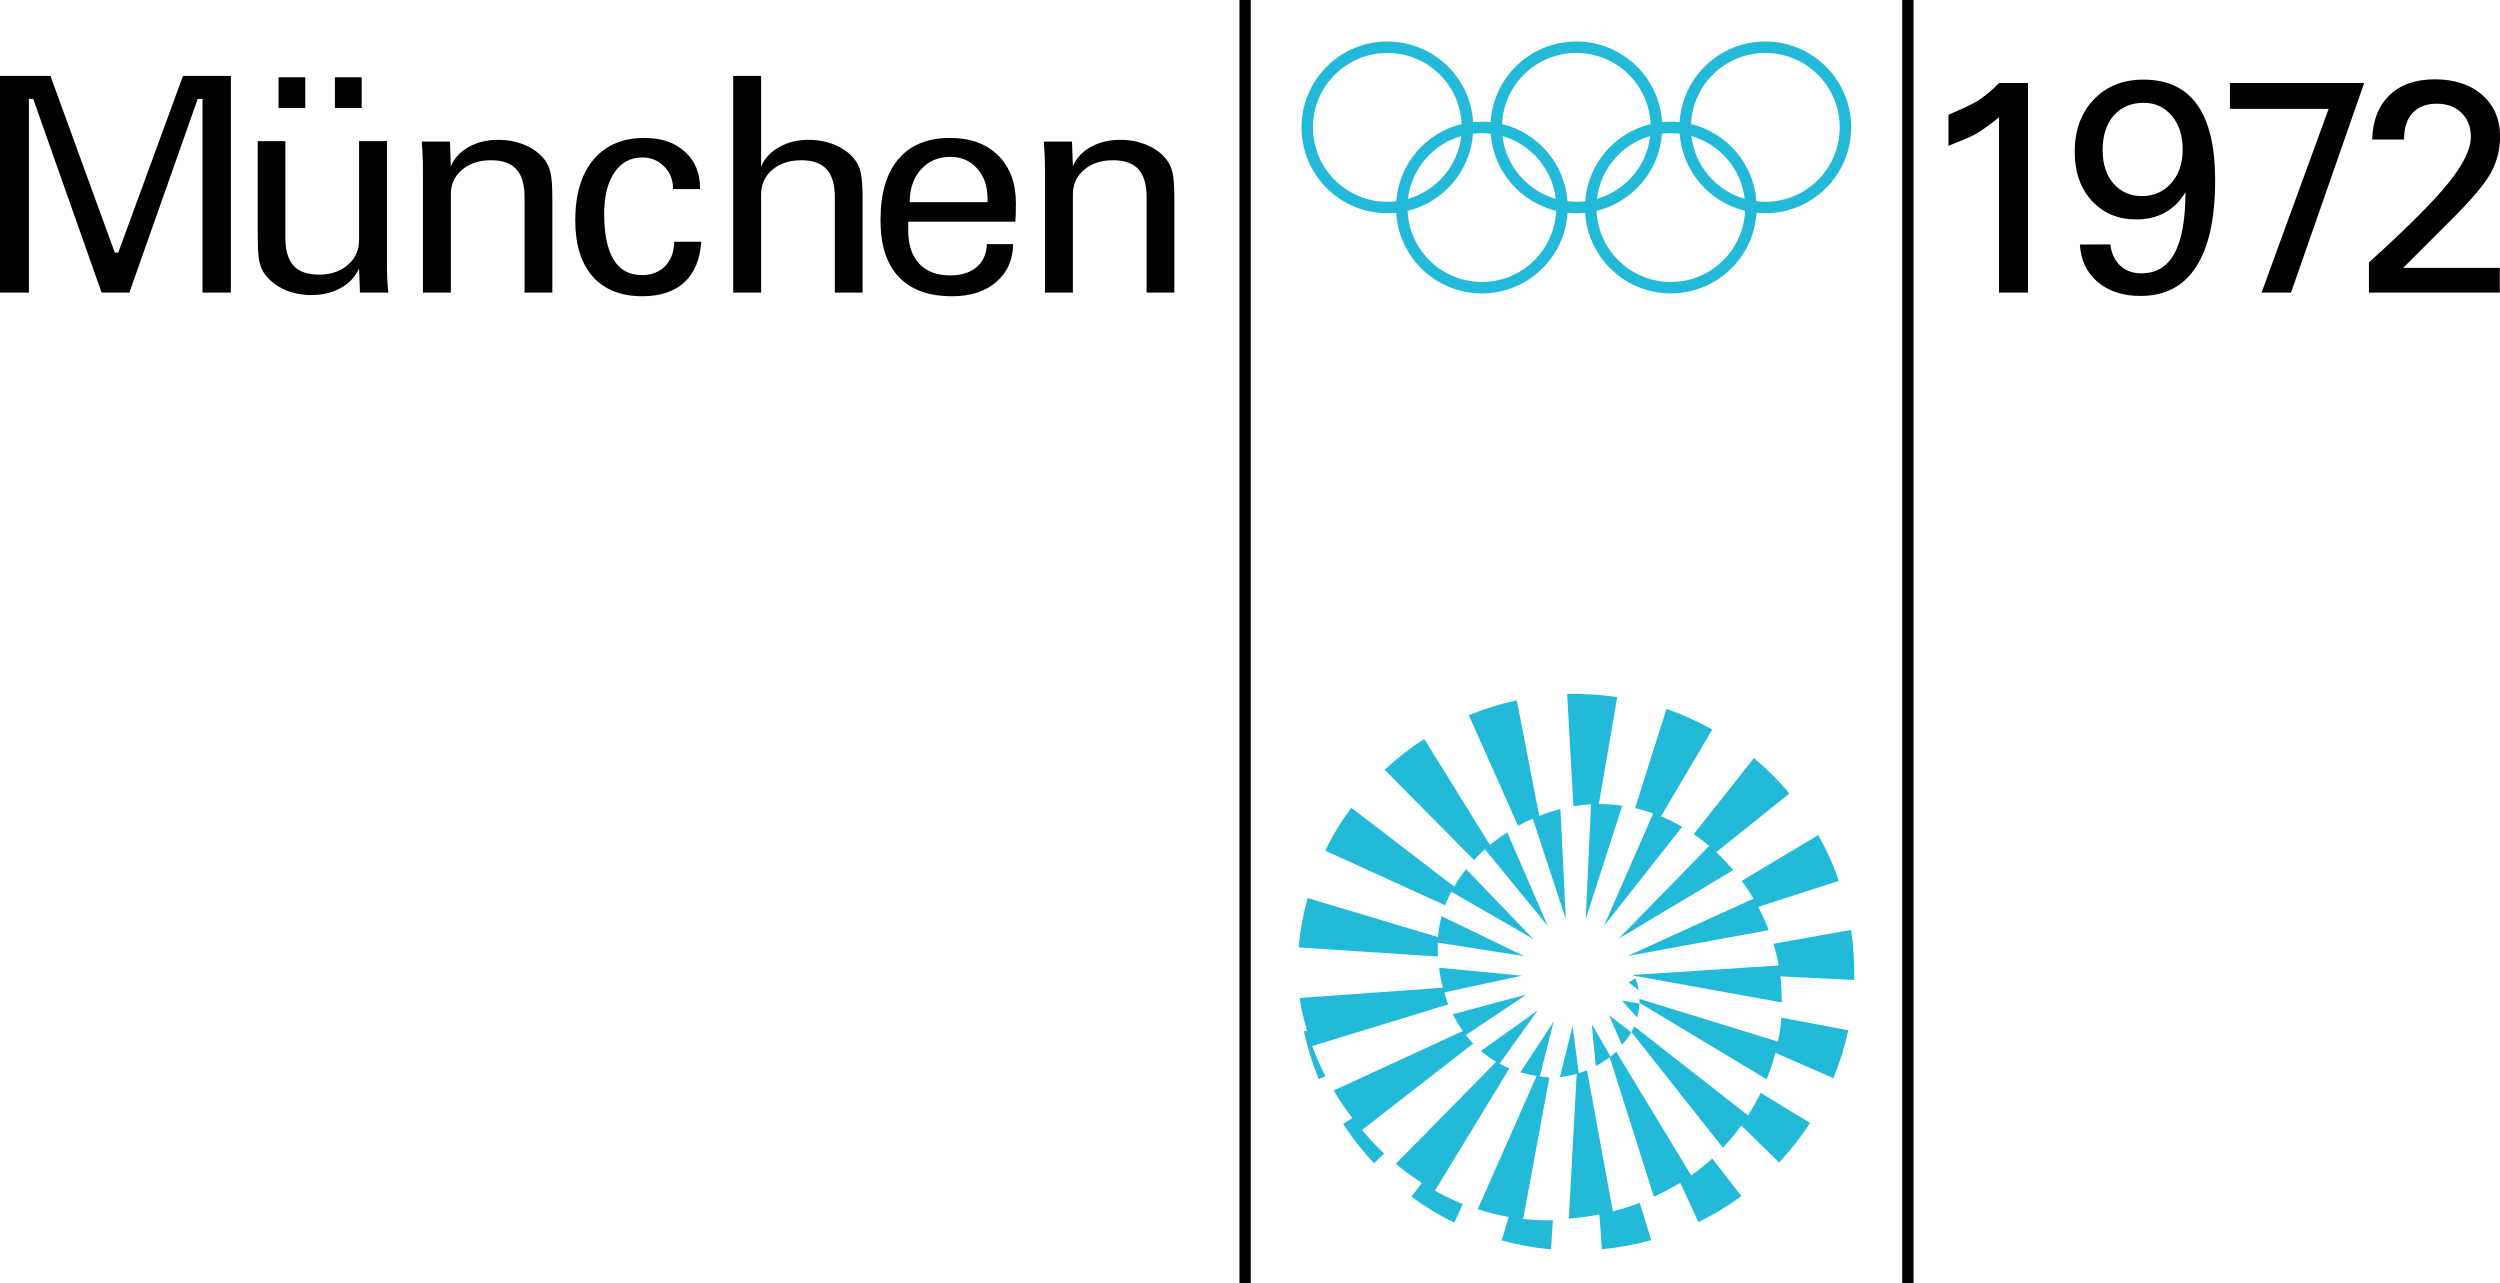
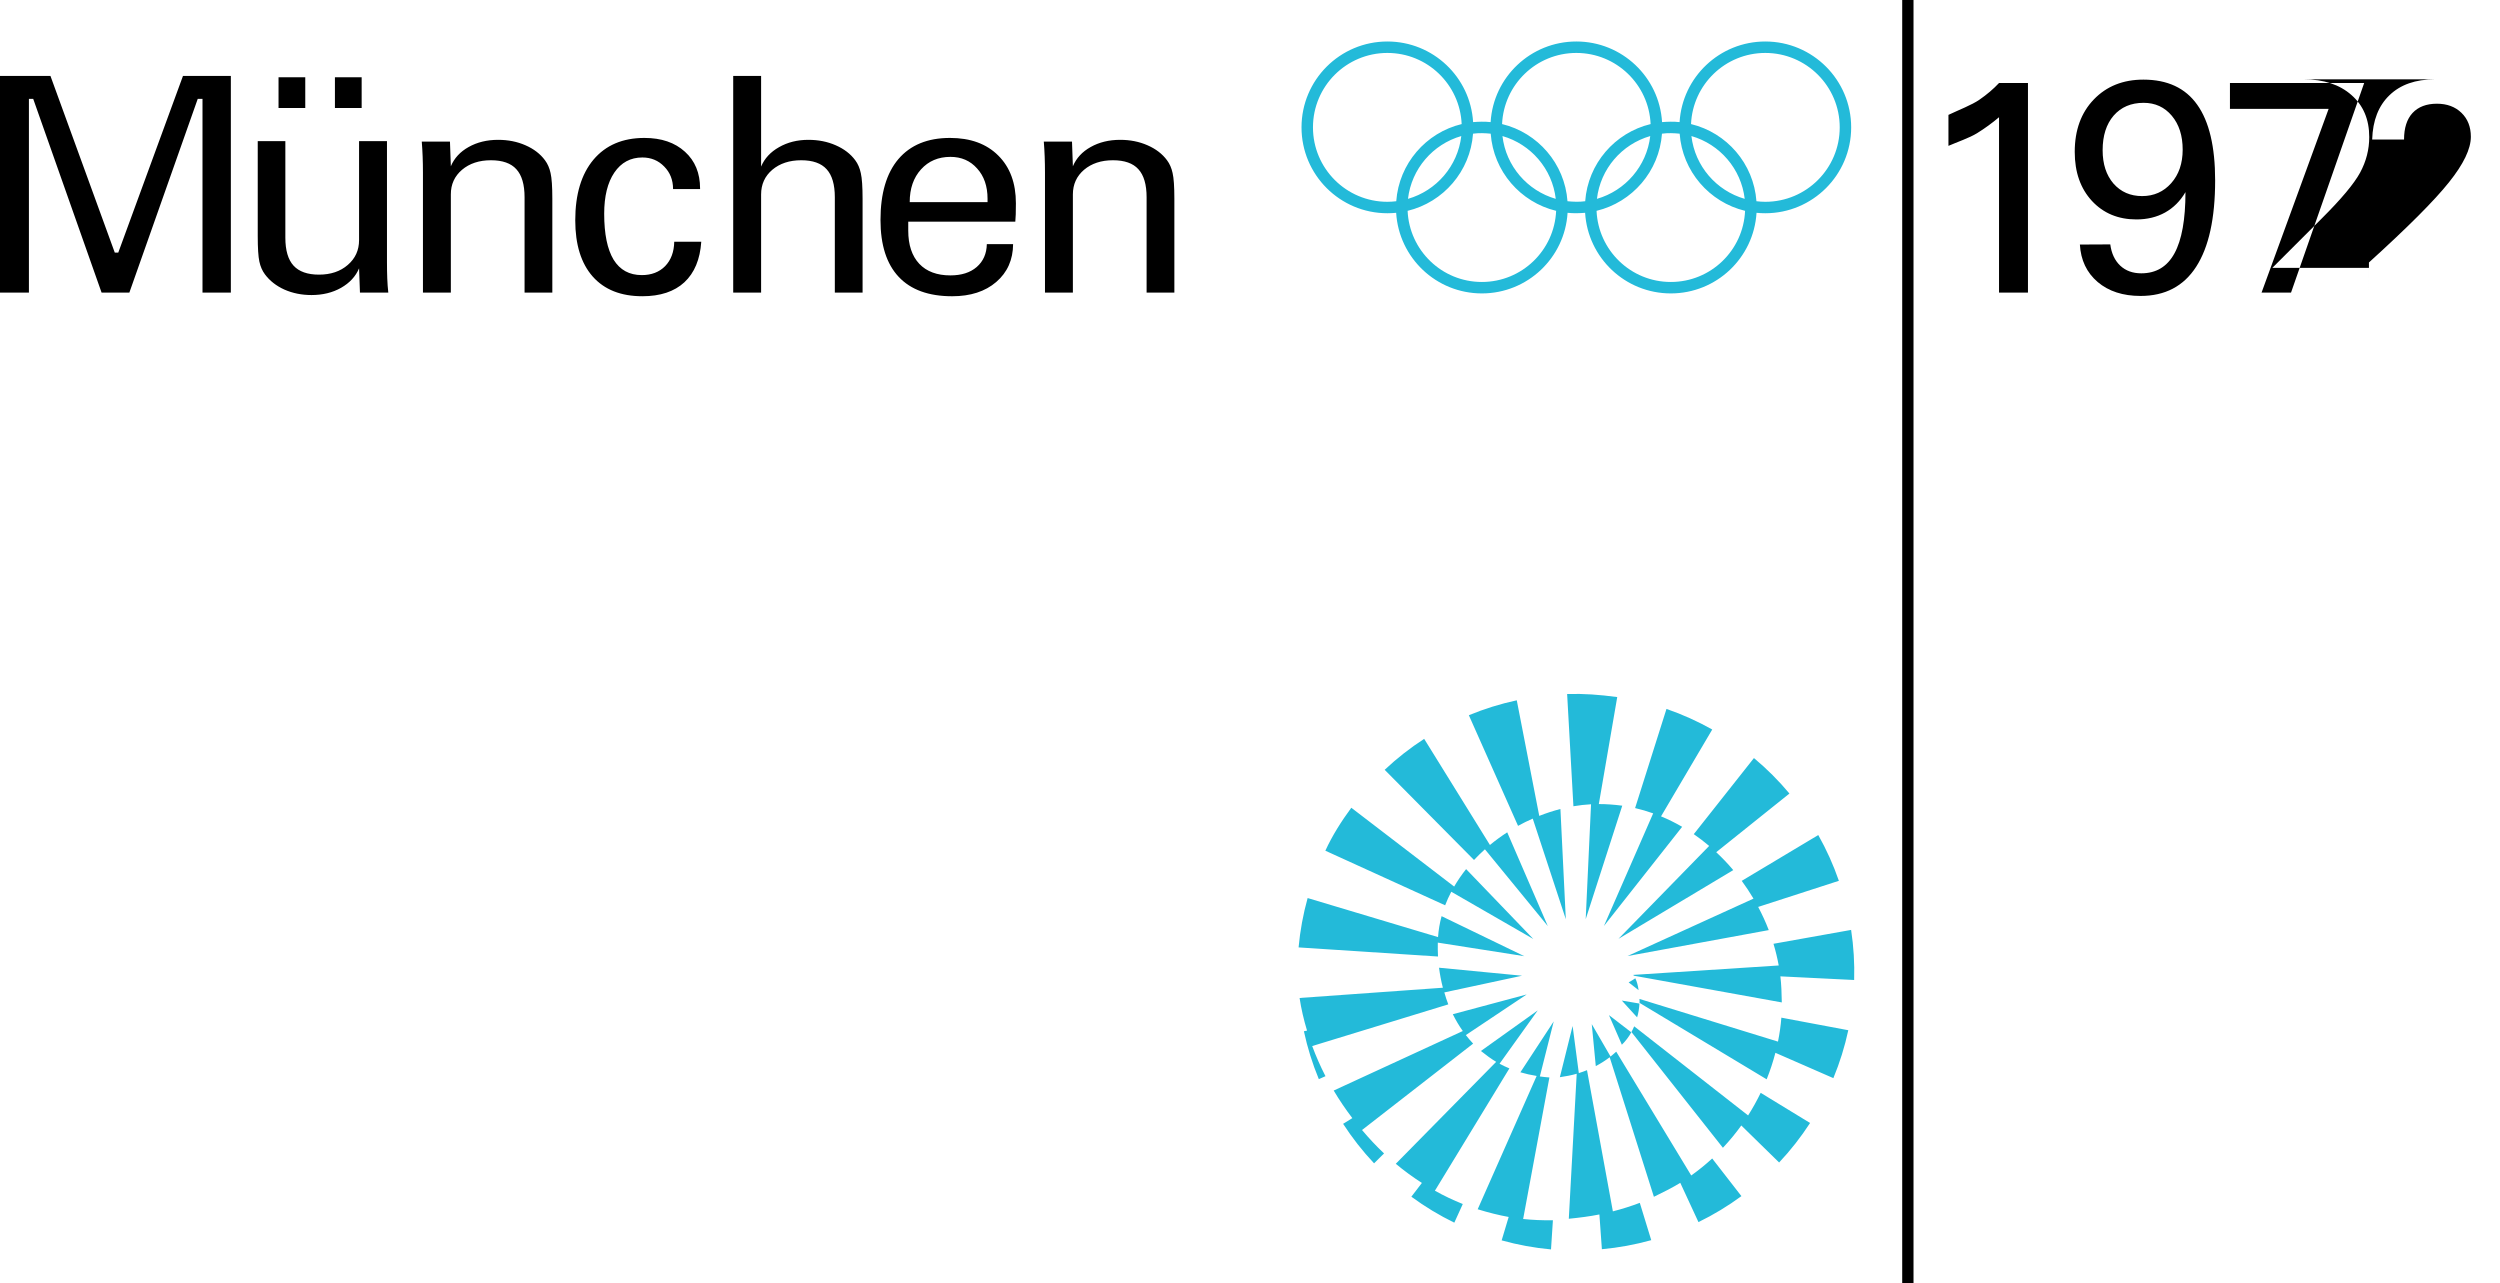
<svg xmlns="http://www.w3.org/2000/svg" xmlns:ns1="http://sodipodi.sourceforge.net/DTD/sodipodi-0.dtd" xmlns:ns2="http://www.inkscape.org/namespaces/inkscape" version="1.1" id="svg4241" ns1:docname="1972_Summer_Olympics.svg" ns2:version="1.0.2-2 (e86c870879, 2021-01-15)" x="0px" y="0px" width="623.32" height="320.008" viewBox="0 0 2454.233 1262.811" enable-background="new 0 0 1760 880" xml:space="preserve">
  <defs id="defs1175">
	
	
	
	
	

	
	
	
	
	
	
	
	
	
	
	
	
	
	
	
	
	
	
	
	
</defs>
  <ns1:namedview ns2:cy="201.32978" ns2:cx="335.96852" ns2:zoom="1" showgrid="false" id="namedview7058" guidetolerance="10" gridtolerance="10" objecttolerance="10" borderopacity="1" bordercolor="#666666" pagecolor="#ffffff" ns2:current-layer="layer2" ns2:window-maximized="1" ns2:window-y="-8" ns2:window-height="705" ns2:window-width="1366" ns2:window-x="-8" ns2:pageopacity="0" ns2:pageshadow="2" ns2:snap-global="true" showguides="true" ns2:guide-bbox="true" ns2:document-rotation="0" ns2:snap-smooth-nodes="false">
	</ns1:namedview>
  <title id="title4243">Olympialogo, München 1972</title>
  <g ns2:groupmode="layer" id="layer2" ns2:label="Layer 1" transform="translate(393.81,166.312)">
    <g id="g1662" transform="matrix(0.961,0,0,0.961,-15.481,42.805)">
      <path ns1:nodetypes="cccccccccccccccccccccccccccccccccccccccccccccccccccccccccccccccccccccccccccccccccccccccccccccccccccccccccccccccccccccccccccccccccccccccccccccccccccccccccc" ns2:connector-curvature="0" id="path3376" d="M -396.561,-139.833 V 81.939 h 29.619 V -116.379 h 4.399 l 69.99,198.318 h 28.455 l 69.999,-198.318 h 4.877 V 81.939 h 29.024 V -139.833 h -49.02 l -66.252,180.881 h -3.557 l -65.856,-180.881 z m 750.69,0 V 81.939 h 28.562 V -18.503 c 0,-10.323 3.812,-18.738 11.43,-25.253 7.718,-6.516 17.589,-9.779 29.619,-9.779 11.828,0 20.498,3.055 26.012,9.169 5.614,6.115 8.418,15.688 8.418,28.719 v 97.587 h 28.414 v -95.78 c 0,-12.429 -0.596,-21.255 -1.799,-26.466 -1.103,-5.213 -3.004,-9.621 -5.711,-13.229 -4.812,-6.516 -11.486,-11.632 -20.004,-15.342 -8.421,-3.708 -17.736,-5.562 -27.96,-5.562 -11.327,0 -21.352,2.506 -30.073,7.518 -8.722,4.912 -14.837,11.535 -18.346,19.856 v -92.768 z m -465.505,1.353 v 31.426 h 27.366 v -31.426 z m 57.735,0 v 31.426 h 27.366 v -31.426 z m 316.875,62.093 c -22.254,0 -39.643,7.422 -52.173,22.257 -12.431,14.834 -18.643,35.529 -18.643,62.093 0,24.857 5.963,44.054 17.892,57.587 11.927,13.432 28.869,20.145 50.82,20.145 18.344,0 32.68,-4.755 43.004,-14.277 10.323,-9.622 16.086,-23.46 17.289,-41.502 h -27.671 c -0.2,10.424 -3.304,18.75 -9.317,24.964 -6.013,6.115 -13.985,9.169 -23.908,9.169 -12.73,0 -22.351,-5.262 -28.868,-15.787 -6.414,-10.625 -9.623,-26.308 -9.623,-47.056 0,-17.841 3.458,-31.881 10.374,-42.105 7.018,-10.326 16.59,-15.482 28.719,-15.482 8.921,0 16.384,3.103 22.398,9.317 6.015,6.115 9.028,13.787 9.028,23.008 h 27.663 v -0.602 c -0.017,-15.738 -5.166,-28.269 -15.49,-37.591 -10.324,-9.422 -24.154,-14.137 -41.494,-14.137 z m 260.031,21.647 c -12.229,14.434 -18.337,35.233 -18.337,62.398 0,25.562 6.212,44.966 18.643,58.197 12.428,13.231 30.673,19.848 54.731,19.848 18.744,0 33.774,-4.868 45.1,-14.591 11.427,-9.823 17.191,-22.749 17.289,-38.787 h -26.904 c -0.2,9.823 -3.667,17.639 -10.382,23.454 -6.615,5.714 -15.585,8.566 -26.912,8.566 -13.733,0 -24.354,-3.957 -31.872,-11.875 -7.519,-8.018 -11.281,-19.349 -11.281,-33.984 V 9.316 h 109.611 c 0.2,-2.306 0.347,-4.763 0.446,-7.37 0.1,-2.607 0.157,-6.409 0.157,-11.422 0,-20.65 -6.018,-36.944 -18.048,-48.872 -12.029,-12.028 -28.515,-18.04 -49.466,-18.04 -22.854,0 -40.446,7.212 -52.775,21.647 z M 83.229,-67.07 c -8.62,4.812 -14.682,11.38 -18.189,19.699 L 64.14,-72.632 H 35.273 c 0.401,4.912 0.699,10.03 0.9,15.342 0.2,5.211 0.305,10.675 0.305,16.39 V 81.939 H 65.04 V -18.503 c -0.06,-10.324 3.812,-18.745 11.43,-25.261 7.719,-6.515 17.59,-9.771 29.619,-9.771 11.828,0 20.5,3.055 26.012,9.169 5.614,6.115 8.418,15.688 8.418,28.719 v 97.587 h 28.422 V -14.146 c 0,-12.431 -0.606,-21.198 -1.807,-26.309 -1.103,-5.111 -3.012,-9.471 -5.719,-13.08 -4.81,-6.516 -11.476,-11.632 -19.996,-15.342 -8.419,-3.709 -17.736,-5.562 -27.96,-5.562 -11.427,0 -21.509,2.457 -30.229,7.37 z m 636.862,0 c -8.621,4.812 -14.69,11.38 -18.197,19.699 l -0.9,-25.261 h -28.868 c 0.401,4.912 0.699,10.03 0.9,15.342 0.201,5.211 0.305,10.675 0.305,16.39 V 81.939 h 28.562 V -18.503 c 0,-10.324 3.814,-18.745 11.43,-25.261 7.719,-6.515 17.589,-9.771 29.619,-9.771 11.826,0 20.498,3.055 26.012,9.169 5.612,6.114 8.418,15.688 8.418,28.719 v 97.587 h 28.422 V -14.146 c 0,-12.431 -0.604,-21.198 -1.807,-26.309 -1.103,-5.111 -3.006,-9.471 -5.711,-13.08 -4.812,-6.516 -11.485,-11.632 -20.004,-15.342 -8.419,-3.709 -17.736,-5.562 -27.96,-5.562 -11.427,0 -21.501,2.457 -30.221,7.37 z m -852.758,-6.033 v 96.976 c 0,12.431 0.556,21.206 1.659,26.318 1.103,5.111 3.004,9.471 5.711,13.08 4.912,6.617 11.577,11.831 19.996,15.639 8.421,3.708 17.647,5.562 27.671,5.562 11.427,0 21.501,-2.457 30.221,-7.37 8.82,-5.013 14.987,-11.677 18.494,-19.996 l 0.9,24.832 H 1 C 0.498,77.629 0.144,72.542 -0.057,67.629 -0.257,62.617 -0.354,57.056 -0.354,50.943 V -73.102 H -28.924 V 28.24 c 0,10.324 -3.851,18.793 -11.57,25.41 -7.617,6.615 -17.442,9.928 -29.47,9.928 -11.726,0 -20.398,-3.062 -26.012,-9.177 -5.614,-6.115 -8.418,-15.68 -8.418,-28.711 v -98.792 z m 709.163,16.109 c 11.226,0 20.34,3.964 27.357,11.884 7.116,7.818 10.679,18.142 10.679,30.972 v 3.458 h -79.687 c -0.002,-13.831 3.859,-25.009 11.578,-33.53 7.718,-8.52 17.745,-12.783 30.073,-12.783 z" style="fill:#000000;stroke:none;stroke-width:1.542" />
-       <path ns1:nodetypes="ccccccccccccccccccccccccccccccccccccccccccccccccccccccccccccccc" ns2:connector-curvature="0" id="path3398" d="m 2096.187,-136.375 c -19.646,1e-5 -35.079,5.416 -46.305,16.241 -11.225,10.725 -17.142,25.86 -17.743,45.406 h 32.631 c 0,-11.828 2.9,-20.903 8.715,-27.217 5.913,-6.316 14.239,-9.474 24.964,-9.474 10.324,0 18.688,3.11 25.104,9.325 6.414,6.214 9.623,14.378 9.623,24.502 0,12.429 -7.462,27.967 -22.398,46.611 -14.834,18.643 -42.154,46.011 -81.948,82.097 V 81.939 H 2162.794 V 56.678 h -98.932 l 50.522,-50.514 c 20.047,-19.947 33.174,-35.638 39.39,-47.065 6.214,-11.527 9.325,-23.655 9.325,-36.386 0,-18.042 -6.068,-32.379 -18.197,-43.004 -12.129,-10.725 -28.367,-16.084 -48.715,-16.084 z m -298.356,0.297 c -20.75,0 -37.64,6.769 -50.671,20.301 -13.029,13.532 -19.542,31.422 -19.542,53.675 0,20.75 5.867,37.487 17.595,50.217 11.726,12.63 26.911,18.948 45.554,18.948 11.028,0 20.802,-2.361 29.322,-7.072 8.62,-4.812 15.582,-11.774 20.896,-20.896 0,28.069 -3.756,48.969 -11.273,62.703 -7.415,13.632 -18.748,20.442 -33.984,20.442 -8.72,0 -15.884,-2.604 -21.498,-7.815 -5.612,-5.313 -9.022,-12.582 -10.225,-21.803 l -31.12,0.157 c 0.902,15.937 6.962,28.711 18.189,38.333 11.226,9.522 25.86,14.285 43.904,14.285 25.158,0 44.154,-9.977 56.984,-29.924 12.931,-20.049 19.402,-49.518 19.402,-88.41 -10e-5,-34.481 -6.117,-60.293 -18.346,-77.434 -12.129,-17.14 -30.527,-25.707 -55.185,-25.707 z m 88.691,3.458 v 26.466 h 101.045 l -68.67,188.093 h 30.172 l 74.876,-214.559 z m -236.412,0 c -5.714,6.115 -12.427,11.827 -20.145,17.141 -7.617,5.312 -21.124,10.478 -31.649,15.49 v 31.723 c 8.72,-3.81 21.429,-8.12 29.247,-12.932 7.92,-4.911 15.43,-10.368 22.546,-16.381 V 81.939 h 29.619 v -214.559 z m 148.019,20.293 c 11.83,0 21.457,4.415 28.876,13.237 7.418,8.822 11.124,20.394 11.124,34.727 0,14.035 -3.907,25.461 -11.727,34.281 -7.82,8.82 -17.747,13.237 -29.775,13.237 -12.028,0 -21.796,-4.264 -29.313,-12.783 -7.419,-8.62 -11.133,-19.999 -11.133,-34.133 0,-14.936 3.763,-26.766 11.281,-35.486 7.619,-8.72 17.838,-13.08 30.667,-13.08 z" style="fill:#000000;stroke:none;stroke-width:1.542" />
+       <path ns1:nodetypes="ccccccccccccccccccccccccccccccccccccccccccccccccccccccccccccccc" ns2:connector-curvature="0" id="path3398" d="m 2096.187,-136.375 c -19.646,1e-5 -35.079,5.416 -46.305,16.241 -11.225,10.725 -17.142,25.86 -17.743,45.406 h 32.631 c 0,-11.828 2.9,-20.903 8.715,-27.217 5.913,-6.316 14.239,-9.474 24.964,-9.474 10.324,0 18.688,3.11 25.104,9.325 6.414,6.214 9.623,14.378 9.623,24.502 0,12.429 -7.462,27.967 -22.398,46.611 -14.834,18.643 -42.154,46.011 -81.948,82.097 V 81.939 V 56.678 h -98.932 l 50.522,-50.514 c 20.047,-19.947 33.174,-35.638 39.39,-47.065 6.214,-11.527 9.325,-23.655 9.325,-36.386 0,-18.042 -6.068,-32.379 -18.197,-43.004 -12.129,-10.725 -28.367,-16.084 -48.715,-16.084 z m -298.356,0.297 c -20.75,0 -37.64,6.769 -50.671,20.301 -13.029,13.532 -19.542,31.422 -19.542,53.675 0,20.75 5.867,37.487 17.595,50.217 11.726,12.63 26.911,18.948 45.554,18.948 11.028,0 20.802,-2.361 29.322,-7.072 8.62,-4.812 15.582,-11.774 20.896,-20.896 0,28.069 -3.756,48.969 -11.273,62.703 -7.415,13.632 -18.748,20.442 -33.984,20.442 -8.72,0 -15.884,-2.604 -21.498,-7.815 -5.612,-5.313 -9.022,-12.582 -10.225,-21.803 l -31.12,0.157 c 0.902,15.937 6.962,28.711 18.189,38.333 11.226,9.522 25.86,14.285 43.904,14.285 25.158,0 44.154,-9.977 56.984,-29.924 12.931,-20.049 19.402,-49.518 19.402,-88.41 -10e-5,-34.481 -6.117,-60.293 -18.346,-77.434 -12.129,-17.14 -30.527,-25.707 -55.185,-25.707 z m 88.691,3.458 v 26.466 h 101.045 l -68.67,188.093 h 30.172 l 74.876,-214.559 z m -236.412,0 c -5.714,6.115 -12.427,11.827 -20.145,17.141 -7.617,5.312 -21.124,10.478 -31.649,15.49 v 31.723 c 8.72,-3.81 21.429,-8.12 29.247,-12.932 7.92,-4.911 15.43,-10.368 22.546,-16.381 V 81.939 h 29.619 v -214.559 z m 148.019,20.293 c 11.83,0 21.457,4.415 28.876,13.237 7.418,8.822 11.124,20.394 11.124,34.727 0,14.035 -3.907,25.461 -11.727,34.281 -7.82,8.82 -17.747,13.237 -29.775,13.237 -12.028,0 -21.796,-4.264 -29.313,-12.783 -7.419,-8.62 -11.133,-19.999 -11.133,-34.133 0,-14.936 3.763,-26.766 11.281,-35.486 7.619,-8.72 17.838,-13.08 30.667,-13.08 z" style="fill:#000000;stroke:none;stroke-width:1.542" />
      <path id="path4293-4" style="fill:#23bad9;fill-opacity:1;stroke:none;stroke-width:1.499" d="m 1207.919,492.956 6.436,114.902 c 6.001,-1.021 12.028,-1.703 18.043,-2.027 l -5.472,117.638 37.427,-116.197 c -8.664,-1.103 -16.279,-1.669 -23.993,-1.649 l 18.852,-109.561 c -18.682,-2.468 -33.908,-3.609 -51.293,-3.106 z m -51.562,6.428 c -16.777,3.609 -33.199,8.724 -49.058,15.284 l 50.36,113.252 c 4.9,-2.707 9.932,-5.168 15.053,-7.422 l 33.866,103.025 -5.526,-112.844 c -7.339,1.865 -14.58,4.246 -21.681,7.052 z m 153.277,8.825 -32.132,101.506 c 6.295,1.445 12.465,3.281 18.506,5.426 -0.456,1.025 -50.43,115.318 -50.43,115.318 l 80.095,-101.56 c -6.959,-4.042 -14.178,-7.622 -21.619,-10.69 l 52.426,-88.913 c -14.952,-8.424 -30.628,-15.481 -46.846,-21.087 z m -248.078,30.652 c -14.408,9.323 -27.939,19.93 -40.441,31.685 l 91.464,92.312 c 3.535,-3.792 7.269,-7.436 11.176,-10.929 l 64.388,78.631 -41.558,-96.003 c -6.176,3.982 -12.095,8.318 -17.704,12.964 z m 337.623,19.662 -61.597,77.899 c 5.445,3.736 10.691,7.789 15.746,12.07 -1.519,1.553 -92.859,95.125 -92.859,95.125 l 117.538,-70.384 c -5.449,-6.467 -11.277,-12.586 -17.442,-18.328 l 74.947,-60.056 c -10.991,-13.177 -23.155,-25.331 -36.333,-36.325 z m -412.223,50.877 c -10.164,13.828 -19.419,28.375 -26.583,43.971 l 122.648,55.902 c 1.803,-4.728 3.912,-9.355 6.282,-13.881 l 83.98,48.356 -68.788,-71.532 c -4.552,5.703 -8.638,11.681 -12.239,17.873 z m 478.09,27.939 -78.361,46.9 c 4.316,5.856 8.317,11.94 12.024,18.197 -0.827,0.371 -128.999,58.792 -128.999,58.792 l 144.637,-26.567 c -3.119,-8.104 -6.748,-16.034 -10.844,-23.731 l 82.631,-26.737 c -5.605,-16.218 -12.665,-31.903 -21.087,-46.853 z m -522.808,64.503 c -4.601,16.531 -7.704,33.449 -9.264,50.537 l 142.741,9.326 c -0.272,-4.998 -0.275,-9.605 -0.201,-14.228 1.214,0.206 88.573,13.896 88.573,13.896 l -84.704,-40.98 c -1.908,6.992 -3.115,14.159 -3.63,21.442 z m 476.942,46.83 c 2.229,7.311 4.003,14.734 5.372,22.205 -0.669,0.04 -148.869,9.642 -148.869,9.642 0.175,0.267 0.344,0.537 0.516,0.809 l 151.504,27.377 c -0.108,-9.059 -0.507,-18.829 -1.457,-26.691 l 75.532,3.73 c 0.513,-17.152 -0.531,-34.305 -3.106,-51.27 z m -342.417,24.494 c 0.863,6.693 2.136,13.583 3.938,20.486 l -146.71,10.49 c 1.669,11.036 4.265,22.234 7.646,33.442 l -3.222,0.624 c 3.61,16.776 8.723,33.185 15.284,49.042 l 6.813,-3.029 c -5.218,-10.155 -9.751,-20.473 -13.604,-30.853 l 139.327,-42.668 c -1.588,-4.056 -2.868,-8.155 -4.046,-12.255 l 79.579,-17.087 z m 204.331,22.96 c -0.812,-5.714 -1.991,-9.317 -3.376,-12.116 -2.178,1.541 -4.52,2.836 -6.829,4.17 z m -114.578,4.401 -75.633,20.255 c 2.928,5.933 6.311,11.7 10.212,17.211 l -132.174,60.927 c 5.737,9.684 12.142,19.116 19.076,28.24 l -9.434,5.842 c 9.324,14.408 19.938,27.945 31.693,40.448 l 10.22,-10.143 c -8.024,-7.575 -15.521,-15.613 -22.552,-23.97 l 113.761,-88.466 c -2.67,-2.798 -5.143,-5.718 -7.476,-8.725 z m 115.426,4.601 c 0.2,1.462 0.181,2.757 0.085,4.023 l 130.178,78.269 c 3.664,-9.103 6.609,-18.193 8.941,-27.145 l 59.347,25.943 c 6.559,-15.857 11.675,-32.274 15.284,-49.05 l -68.534,-12.871 c -0.585,7.894 -1.752,16.122 -3.453,24.525 z m 0.039,4.74 -18.082,-3.068 15.658,17.184 c 1.333,-4.133 2.112,-9.205 2.424,-14.116 z m -104.173,7.014 -58.152,41.527 c 5.237,4.219 10.718,8.229 15.623,11.122 l -102.793,104.389 c 8.458,7.049 17.398,13.601 26.752,19.592 l -10.798,14.097 c 13.826,10.164 28.546,19.063 43.971,26.583 l 8.686,-19.099 c -9.885,-3.937 -19.398,-8.502 -28.556,-13.611 l 76.257,-125.23 c -3.51,-1.452 -6.862,-3.051 -10.073,-4.779 0.875,-1.185 39.084,-54.592 39.084,-54.592 z m 86.146,35.146 c 3.533,-3.385 7.26,-8.285 9.657,-12.725 l -22.876,-17.619 z m -103.896,28.209 c 5.244,1.573 10.824,2.796 16.663,3.738 l -60.387,136.498 c 10.854,3.363 22.181,6.189 31.739,7.869 l -7.191,23.985 c 16.531,4.601 33.441,7.704 50.53,9.264 l 1.942,-29.882 c -10.338,0.248 -21.479,-0.314 -30.475,-1.272 l 26.883,-144.891 c -3.357,-0.241 -6.599,-0.609 -9.781,-1.048 0.286,-1.215 14.205,-56.356 14.205,-56.356 z m 73.074,-49.312 4.116,42.969 c 4.969,-2.606 9.744,-5.627 14.228,-9.072 l 45.273,142.88 c 8.988,-4.348 19.297,-9.508 27.007,-14.297 l 18.621,40.21 c 15.425,-7.519 30.146,-16.419 43.971,-26.583 l -29.92,-38.545 c -6.628,6.111 -13.787,11.926 -21.457,17.396 l -76.781,-126.756 c -1.866,1.746 -5.827,4.979 -5.827,4.979 z m -19.608,1.911 -13.049,52.426 c 6.099,-0.847 12.22,-2.064 17.242,-3.522 l -8.085,148.46 c 10.704,-1.076 21.517,-2.412 31.323,-4.416 l 2.543,35.585 c 17.089,-1.56 34.006,-4.665 50.537,-9.264 l -11.715,-38.198 c -8.73,3.316 -17.927,6.228 -27.562,8.709 h -0.01 v -0.01 l -26.483,-144.545 c -2.773,1.138 -5.57,2.111 -8.378,2.998 z m 63.047,0.339 c -0.847,2.007 -1.802,3.946 -2.813,5.842 l 93.637,118.509 c 6.883,-7.32 13.222,-14.992 18.837,-22.829 l 38.722,37.89 c 11.757,-12.501 22.361,-26.042 31.685,-40.448 l -50.561,-30.876 c -3.757,7.797 -8.05,15.547 -12.879,23.145 z" ns1:nodetypes="ccccccccccccccccccccccccccccccccccccccccccccccccccccccccccccccccccccccccccccccccccccccccccccccccccccccccccccccccccccccccccccccccccccccccccccccccccccccccccccccccccccccccccccccccc" />
-       <path ns1:nodetypes="ccccc" ns2:connector-curvature="0" id="rect1248" d="m 872.433,-217.613 h 11.57 V 1096.499 h -11.57 z" style="vector-effect:none;fill:#000000;fill-opacity:1;fill-rule:nonzero;stroke:none;stroke-width:16.087;stroke-linecap:square;stroke-linejoin:round;stroke-miterlimit:4;stroke-dasharray:none;stroke-dashoffset:0;stroke-opacity:1;paint-order:markers stroke fill" />
      <path ns1:nodetypes="ccccc" id="rect1248-7" d="m 1550.982,-217.613 h 11.57 V 1096.499 h -11.57 z" style="vector-effect:none;fill:#000000;fill-opacity:1;fill-rule:nonzero;stroke:none;stroke-width:16.087;stroke-linecap:square;stroke-linejoin:round;stroke-miterlimit:4;stroke-dasharray:none;stroke-dashoffset:0;stroke-opacity:1;paint-order:markers stroke fill" ns2:connector-curvature="0" />
      <path id="path4283-0" style="fill:#23bad9;fill-opacity:1;stroke:none;stroke-width:0.391" d="m 386.76,31.684 c -1.56,-0.173 -3.091,-0.112 -4.545,0 -0.706,-11.669 -10.391,-20.916 -22.238,-20.916 -12.307,0 -22.283,9.977 -22.283,22.283 2e-4,12.306 9.977,22.28 22.283,22.279 0.768,0 1.526,-0.037 2.273,-0.113 0.707,11.669 10.389,20.914 22.236,20.914 11.847,2e-6 21.532,-9.245 22.238,-20.914 1.562,0.17 3.094,0.111 4.551,0 0.706,11.669 10.391,20.914 22.238,20.914 11.847,0 21.53,-9.245 22.236,-20.914 0.748,0.076 1.506,0.113 2.273,0.113 12.306,3.58e-4 22.283,-9.973 22.283,-22.279 2e-4,-12.306 -9.977,-22.283 -22.283,-22.283 -11.847,0 -21.532,9.247 -22.238,20.916 -1.561,-0.173 -3.09,-0.112 -4.545,0 C 430.534,20.014 420.851,10.768 409,10.768 c -11.851,0 -21.534,9.247 -22.24,20.916 z M 359.977,13.738 c 10.376,0 18.816,8.19 19.268,18.455 -9.263,2.235 -16.263,10.252 -16.973,20.02 -0.754,0.089 -1.517,0.148 -2.295,0.148 -10.665,0 -19.312,-8.645 -19.312,-19.311 0,-10.666 8.647,-19.312 19.312,-19.312 z m 46.726,38.475 C 405.993,42.445 398.993,34.428 389.73,32.193 390.182,21.928 398.62,13.738 409,13.738 c 10.38,0 18.818,8.19 19.27,18.455 -9.263,2.234 -16.263,10.252 -16.973,20.02 -1.579,0.219 -3.121,0.141 -4.594,0 z m 51.32,-38.475 c 10.665,0 19.312,8.647 19.312,19.312 0,10.666 -8.647,19.311 -19.312,19.311 -0.778,0 -1.541,-0.059 -2.295,-0.148 -0.71,-9.768 -7.71,-17.785 -16.973,-20.02 0.451,-10.265 8.892,-18.455 19.268,-18.455 z m -71.242,20.947 c 0.71,9.768 7.712,17.785 16.975,20.02 -0.451,10.265 -8.893,18.457 -19.27,18.457 -10.376,0 -18.814,-8.192 -19.266,-18.457 9.262,-2.235 16.263,-10.252 16.973,-20.02 1.576,-0.219 3.118,-0.141 4.588,0 z m 49.025,0 c 0.71,9.768 7.71,17.785 16.973,20.02 -0.451,10.265 -8.889,18.457 -19.266,18.457 -10.376,0 -18.818,-8.192 -19.27,-18.457 9.263,-2.234 16.265,-10.252 16.975,-20.02 1.576,-0.219 3.119,-0.141 4.588,0 z m -56.66,0.617 c -0.908,7.803 -6.463,14.174 -13.828,16.293 0.908,-7.803 6.463,-14.175 13.828,-16.293 z m 10.682,0 c 7.366,2.118 12.922,8.49 13.83,16.293 -7.367,-2.118 -12.922,-8.489 -13.83,-16.293 z m 38.344,0 c -0.908,7.804 -6.463,14.175 -13.83,16.293 0.908,-7.803 6.464,-14.175 13.83,-16.293 z m 10.682,0 c 7.366,2.118 12.92,8.49 13.828,16.293 -7.365,-2.119 -12.92,-8.49 -13.828,-16.293 z" ns1:nodetypes="cccccccccccccccccccccccccccccccccccccccccccccccccccccccccccc" transform="matrix(3.946,0,0,3.946,-396.561,-217.613)" />
    </g>
  </g>
</svg>